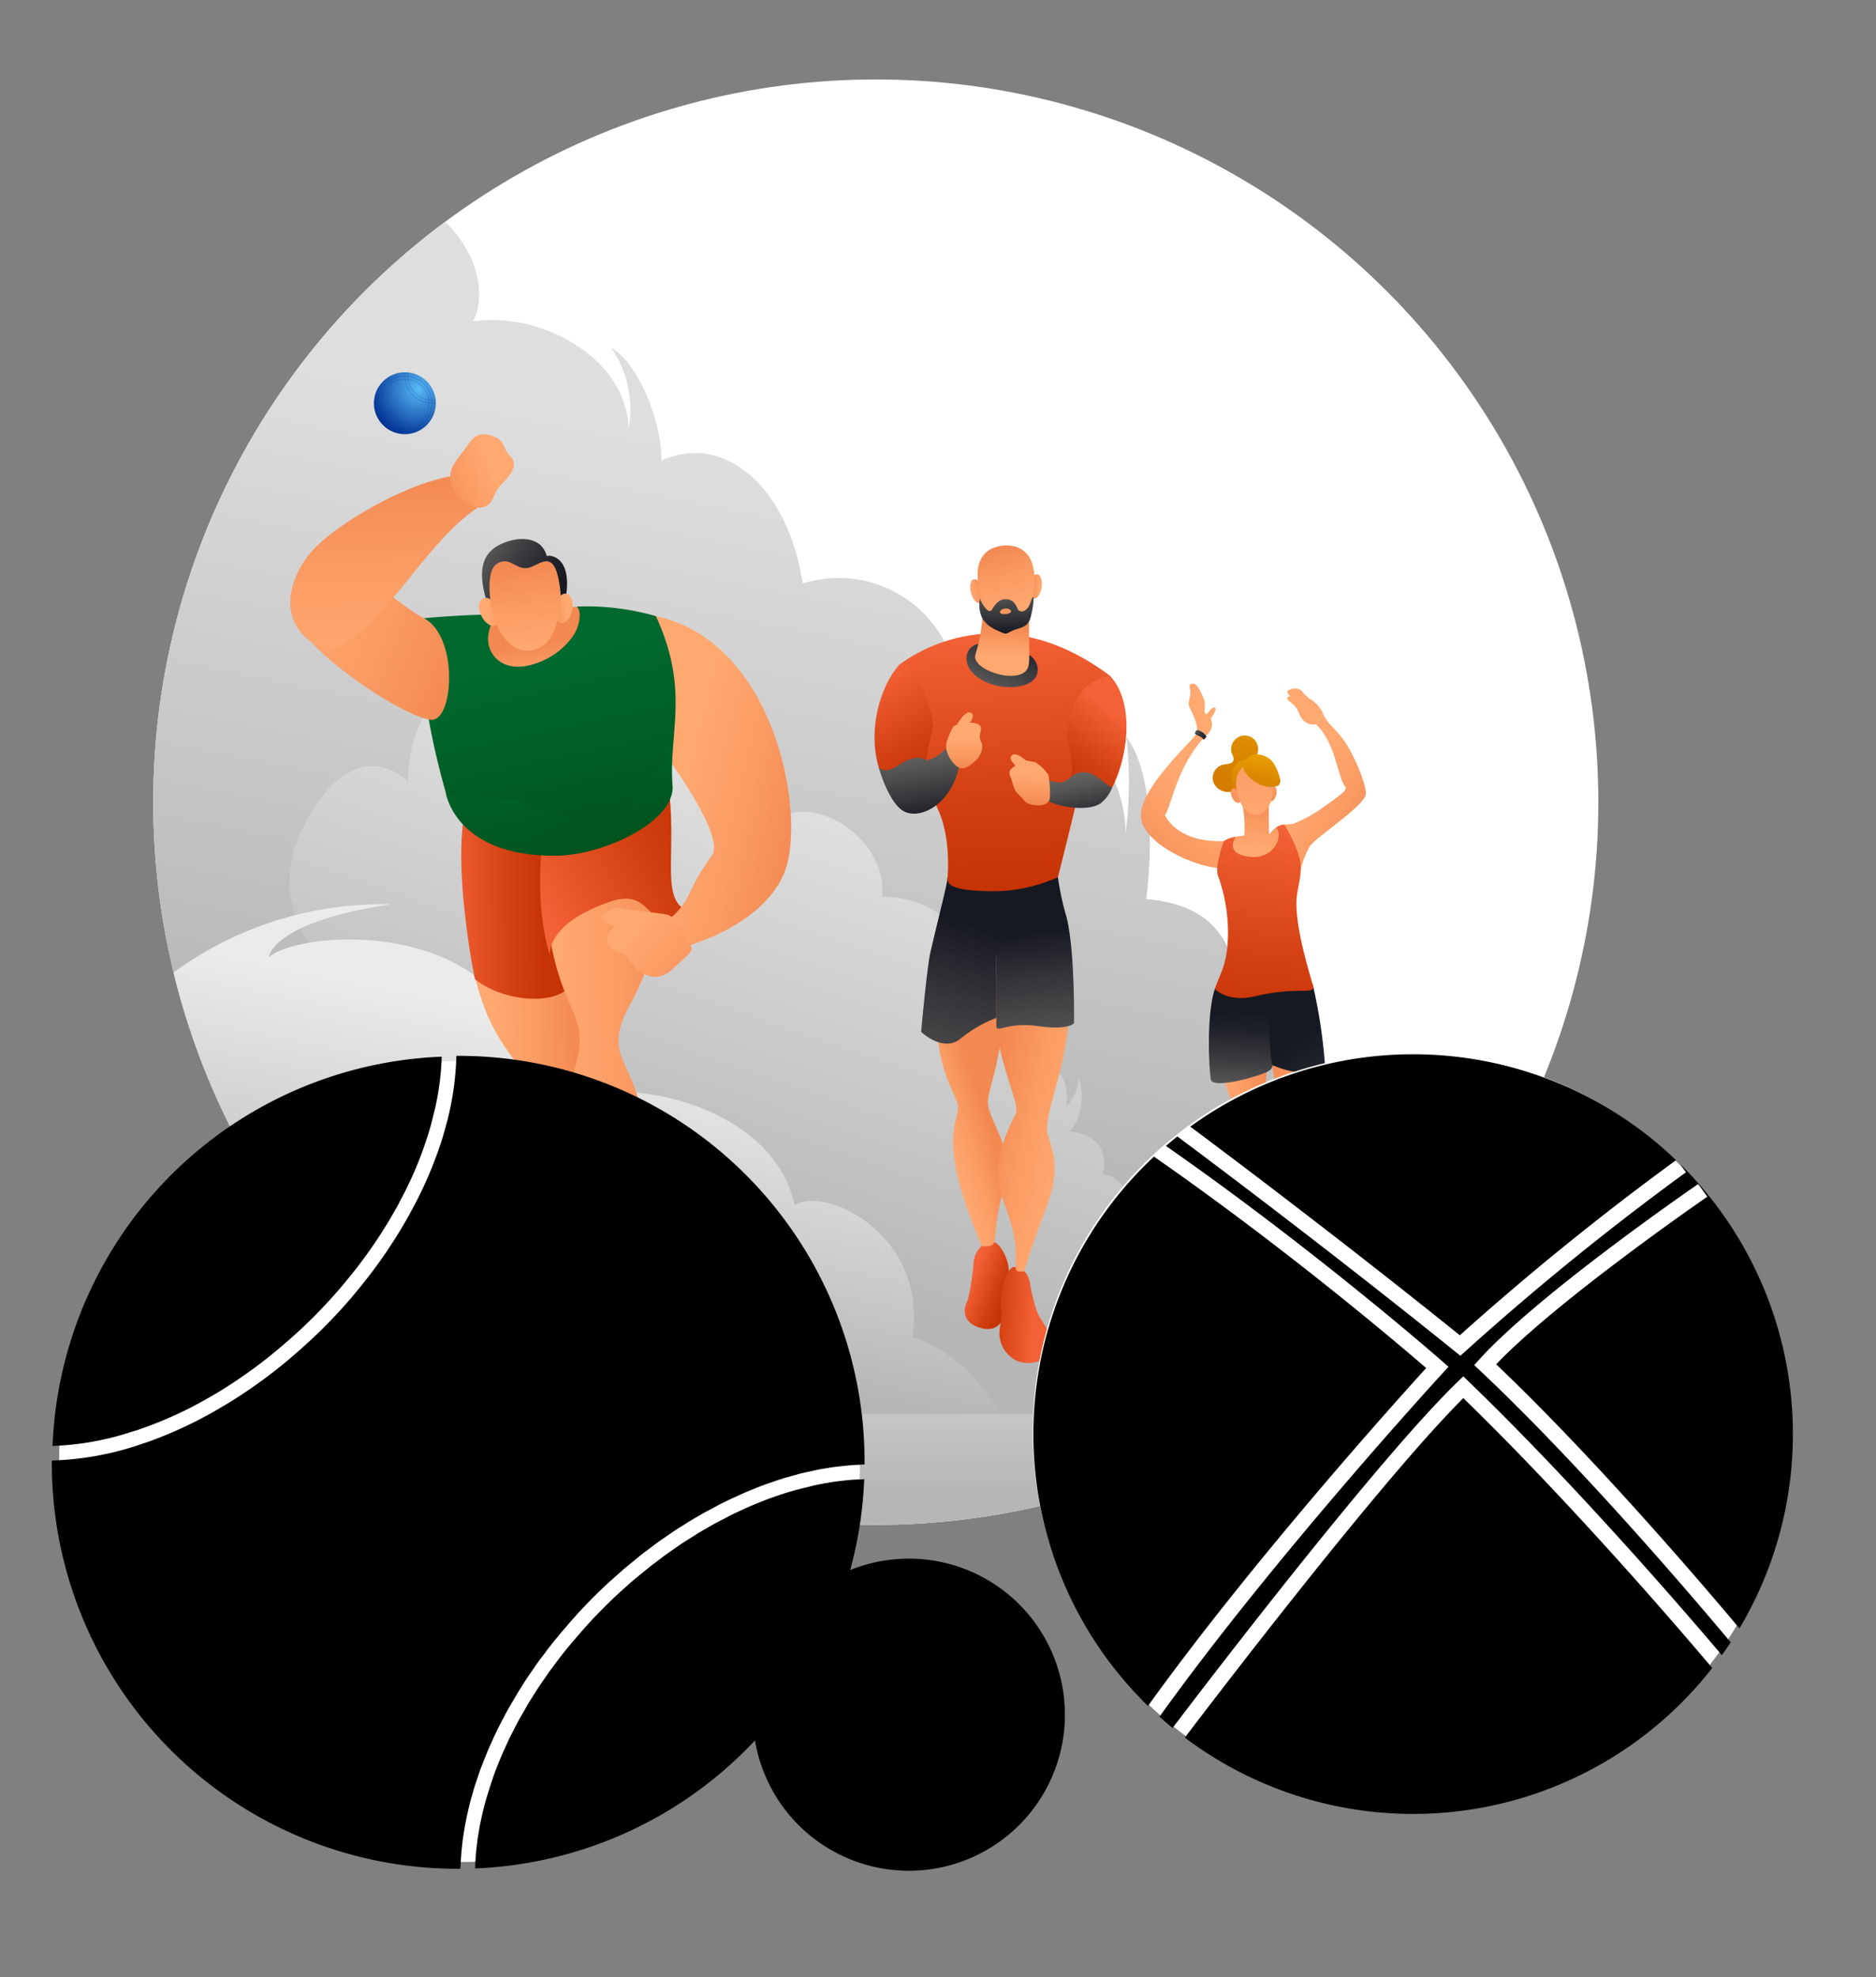
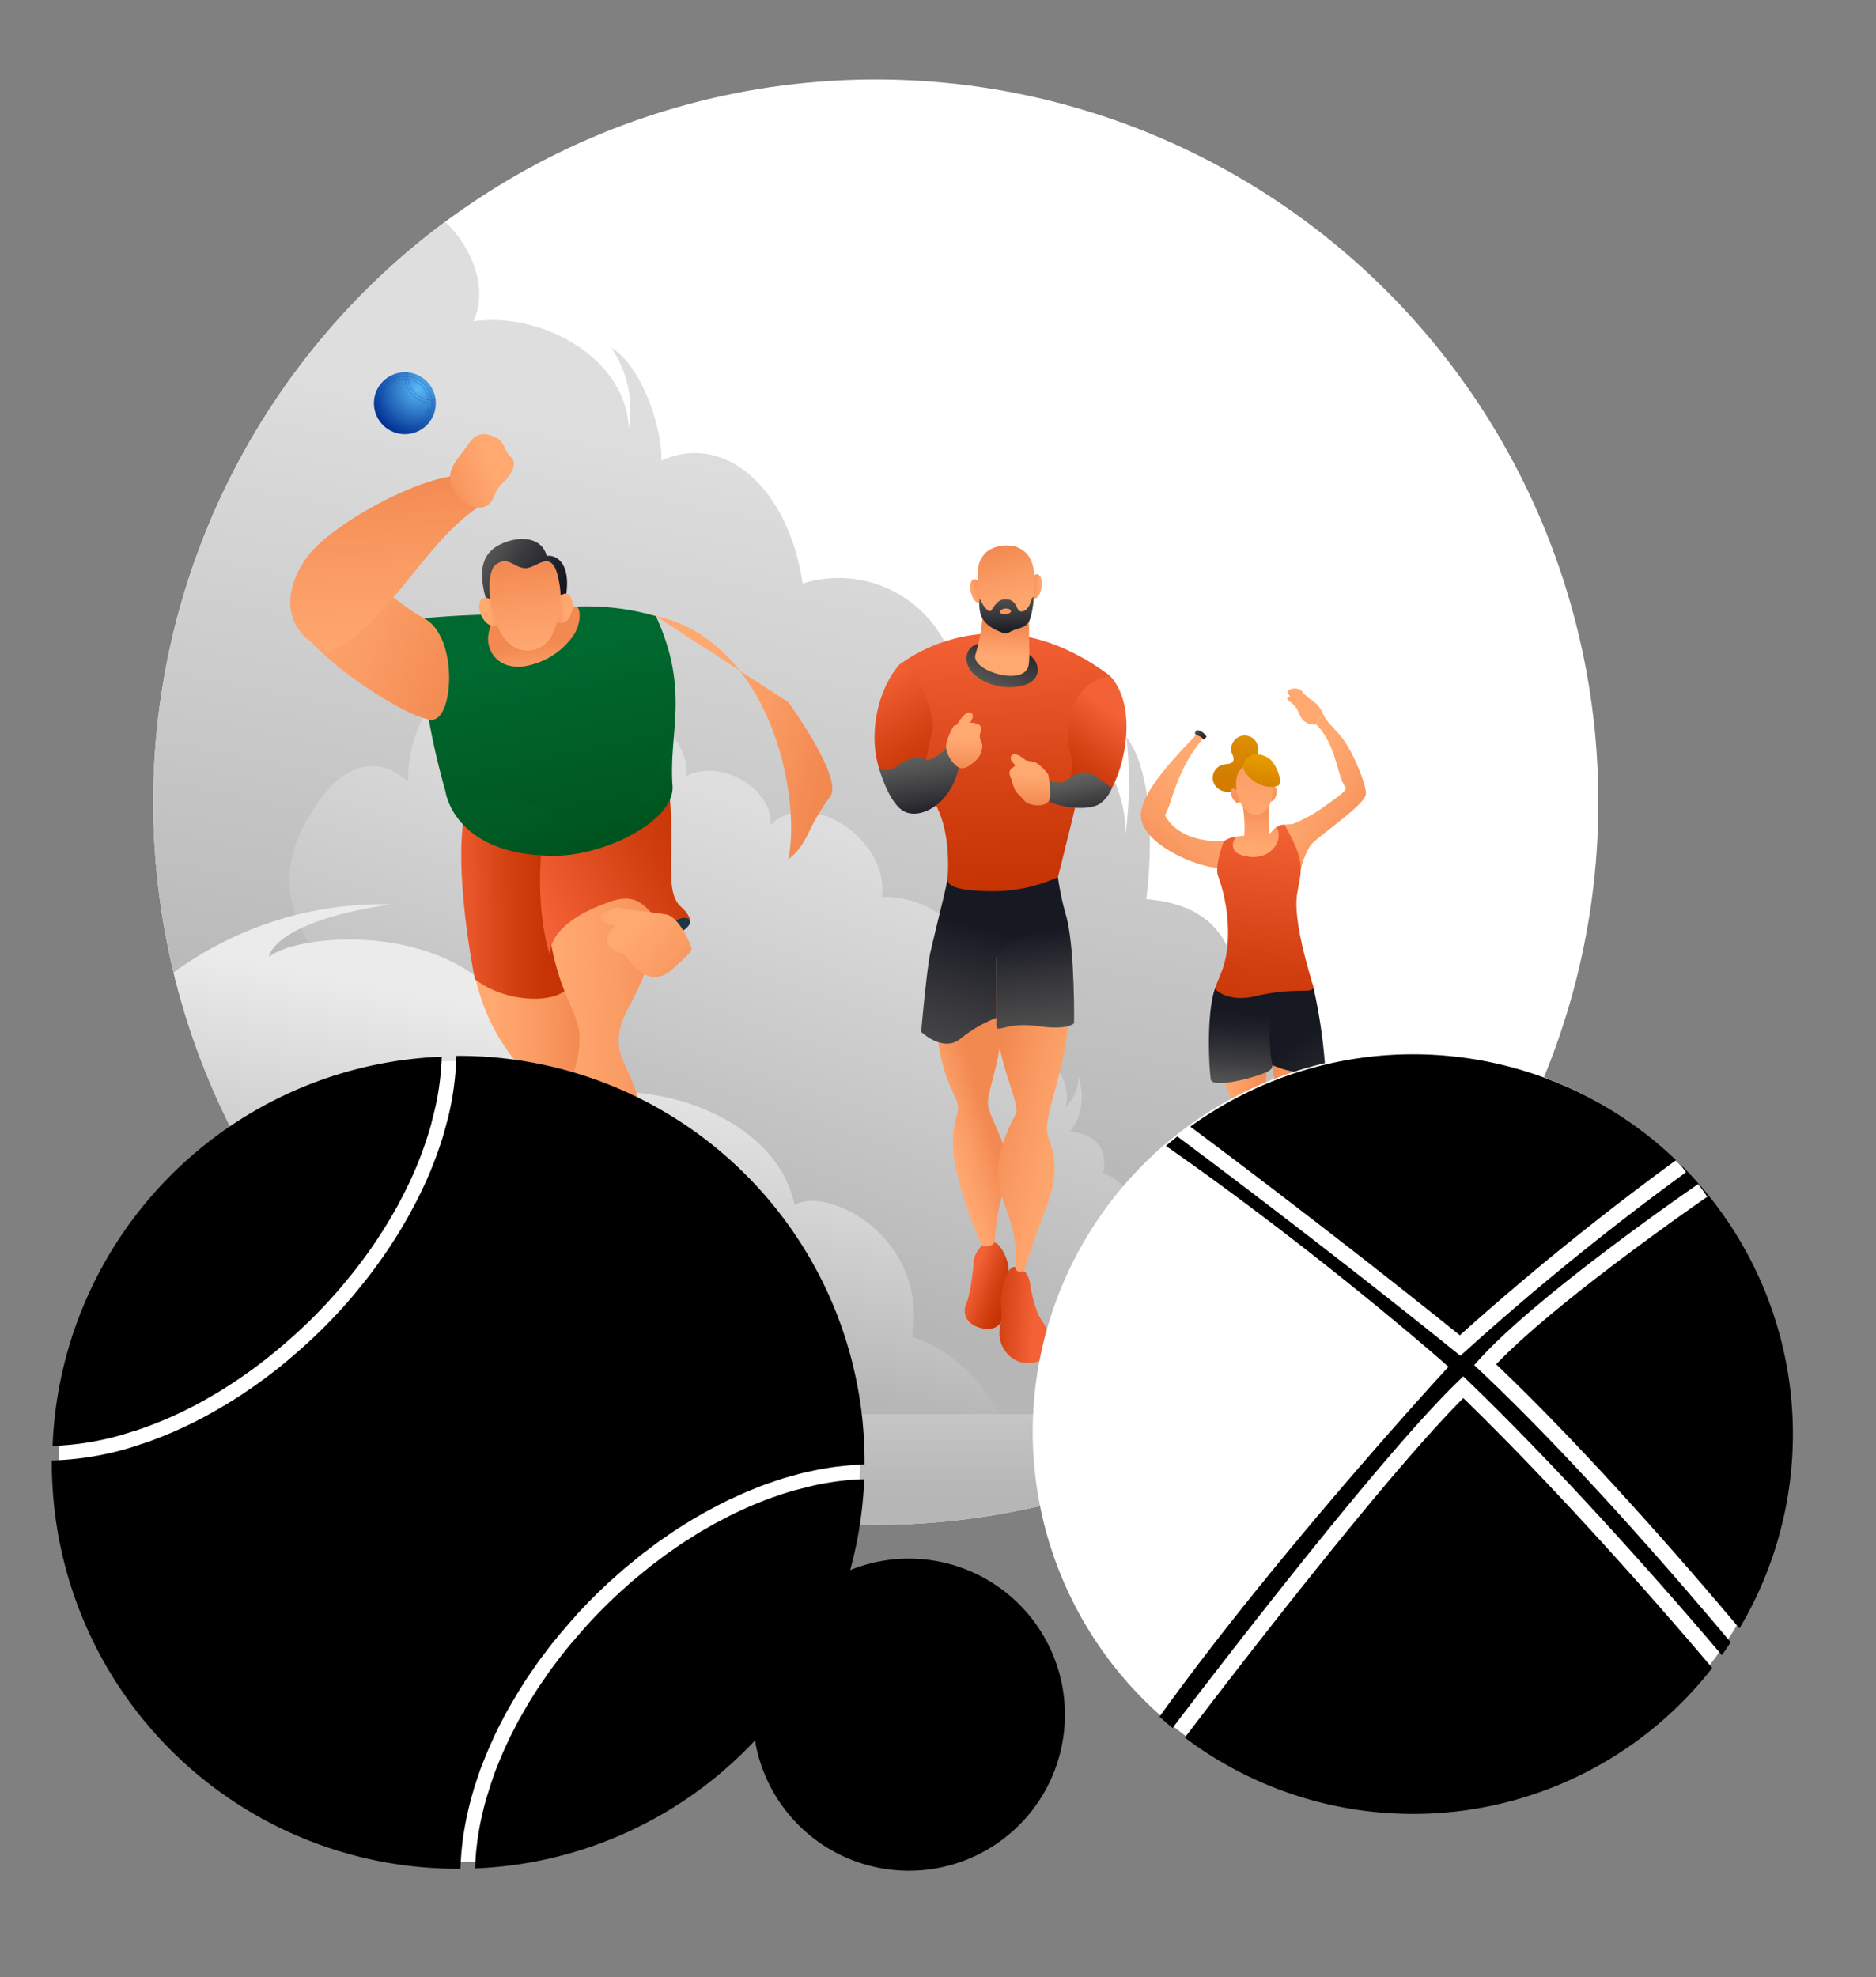
<svg xmlns="http://www.w3.org/2000/svg" xmlns:xlink="http://www.w3.org/1999/xlink" width="317" height="334" viewBox="0 0 317 334">
  <rect x="0" y="0" width="317" height="334" fill="#808080" stroke="none" />
  <defs>
    <filter id="b" x="148.402" y="-8357" width="41.947" height="32766" filterUnits="userSpaceOnUse" color-interpolation-filters="sRGB">
      <feFlood flood-color="#fff" result="bg" />
      <feBlend in="SourceGraphic" in2="bg" />
    </filter>
    <mask id="a" x="148.402" y="-8357" width="41.947" height="32766" maskUnits="userSpaceOnUse">
      <g filter="url(#b)" />
    </mask>
    <linearGradient id="c" x1="179.126" y1="237.645" x2="146.429" y2="204.948" gradientUnits="userSpaceOnUse">
      <stop offset="0" stop-color="#fff" />
      <stop offset="1" />
    </linearGradient>
    <filter id="e" x="192.784" y="-8357" width="38.019" height="32766" filterUnits="userSpaceOnUse" color-interpolation-filters="sRGB">
      <feFlood flood-color="#fff" result="bg" />
      <feBlend in="SourceGraphic" in2="bg" />
    </filter>
    <mask id="d" x="192.784" y="-8357" width="38.019" height="32766" maskUnits="userSpaceOnUse">
      <g filter="url(#e)" />
    </mask>
    <linearGradient id="f" x1="218.793" y1="226.134" x2="194.253" y2="201.594" xlink:href="#c" />
    <filter id="h" x="61.452" y="-8357" width="72.061" height="32766" filterUnits="userSpaceOnUse" color-interpolation-filters="sRGB">
      <feFlood flood-color="#fff" result="bg" />
      <feBlend in="SourceGraphic" in2="bg" />
    </filter>
    <mask id="g" x="61.452" y="-8357" width="72.061" height="32766" maskUnits="userSpaceOnUse">
      <g filter="url(#h)" />
    </mask>
    <linearGradient id="i" x1="87.723" y1="-215.594" x2="144.545" y2="-215.594" gradientTransform="translate(-49.799 289.424) scale(1.268 0.275)" gradientUnits="userSpaceOnUse">
      <stop offset="0" />
      <stop offset="0.007" stop-color="#121212" />
      <stop offset="0.027" stop-color="#444" />
      <stop offset="0.049" stop-color="#707070" />
      <stop offset="0.072" stop-color="#979797" />
      <stop offset="0.097" stop-color="#b7b7b7" />
      <stop offset="0.123" stop-color="#d1d1d1" />
      <stop offset="0.151" stop-color="#e6e6e6" />
      <stop offset="0.184" stop-color="#f4f4f4" />
      <stop offset="0.223" stop-color="#fcfcfc" />
      <stop offset="0.288" stop-color="#fff" />
    </linearGradient>
    <clipPath id="j">
      <circle cx="147.987" cy="135.515" r="122.095" fill="none" />
    </clipPath>
    <linearGradient id="k" data-name="Unbenannter Verlauf 16" x1="159.63" y1="83.404" x2="124.354" y2="258.856" gradientUnits="userSpaceOnUse">
      <stop offset="0" stop-color="#dedede" />
      <stop offset="0.641" stop-color="#b7b6b6" />
    </linearGradient>
    <linearGradient id="l" x1="150.25" y1="142.718" x2="112.144" y2="253.227" xlink:href="#k" />
    <linearGradient id="m" data-name="Unbenannter Verlauf 13" x1="104.009" y1="174.806" x2="87.919" y2="254.83" gradientUnits="userSpaceOnUse">
      <stop offset="0" stop-color="#ebebeb" />
      <stop offset="0.641" stop-color="#b7b6b6" />
    </linearGradient>
    <linearGradient id="n" data-name="Unbenannter Verlauf 11" x1="210.082" y1="227.466" x2="210.082" y2="253.068" gradientUnits="userSpaceOnUse">
      <stop offset="0.011" stop-color="#ebebeb" />
      <stop offset="0.438" stop-color="#c6c6c6" />
      <stop offset="0.967" stop-color="#b7b6b6" />
    </linearGradient>
    <filter id="p" x="148.402" y="223.64" width="41.947" height="8.508" filterUnits="userSpaceOnUse" color-interpolation-filters="sRGB">
      <feFlood flood-color="#fff" result="bg" />
      <feBlend in="SourceGraphic" in2="bg" />
    </filter>
    <mask id="o" x="148.402" y="223.64" width="41.947" height="8.508" maskUnits="userSpaceOnUse">
      <g mask="url(#a)" filter="url(#p)">
        <ellipse cx="169.376" cy="227.894" rx="20.974" ry="4.254" fill="url(#c)" style="mix-blend-mode: multiply" />
      </g>
    </mask>
    <linearGradient id="q" x1="179.126" y1="237.645" x2="146.429" y2="204.948" gradientUnits="userSpaceOnUse">
      <stop offset="0" stop-color="#f3d5b3" />
      <stop offset="1" stop-color="#f3d5b3" />
    </linearGradient>
    <linearGradient id="r" x1="164.286" y1="216.144" x2="170.23" y2="218.404" gradientUnits="userSpaceOnUse">
      <stop offset="0" stop-color="#f36136" />
      <stop offset="0.105" stop-color="#ed5b2f" />
      <stop offset="0.68" stop-color="#d13e10" />
      <stop offset="1" stop-color="#c63304" />
    </linearGradient>
    <linearGradient id="s" x1="166.296" y1="187.68" x2="159.28" y2="189.854" gradientUnits="userSpaceOnUse">
      <stop offset="0" stop-color="#f28951" />
      <stop offset="0.533" stop-color="#fa9c64" />
      <stop offset="1" stop-color="#ffa870" />
    </linearGradient>
    <linearGradient id="t" x1="174.651" y1="222.265" x2="165.539" y2="221.759" xlink:href="#r" />
    <linearGradient id="u" x1="166.075" y1="190.027" x2="180.106" y2="193.288" xlink:href="#s" />
    <linearGradient id="v" x1="173.594" y1="157.028" x2="176.472" y2="182.287" gradientUnits="userSpaceOnUse">
      <stop offset="0.02" stop-color="#171922" />
      <stop offset="0.378" stop-color="#39393d" />
      <stop offset="0.778" stop-color="#585857" />
      <stop offset="1" stop-color="#646361" />
    </linearGradient>
    <linearGradient id="w" x1="168.86" y1="156.611" x2="158.173" y2="195.278" xlink:href="#v" />
    <linearGradient id="x" x1="169.411" y1="106.919" x2="171.446" y2="149.563" xlink:href="#r" />
    <linearGradient id="y" x1="188.435" y1="120.551" x2="180.497" y2="131.849" xlink:href="#r" />
    <linearGradient id="z" x1="183.26" y1="139.354" x2="181.584" y2="130.733" xlink:href="#v" />
    <linearGradient id="aa" x1="173.834" y1="135.785" x2="174.078" y2="130.944" xlink:href="#s" />
    <linearGradient id="ab" x1="171.553" y1="107.09" x2="166.464" y2="118.705" xlink:href="#v" />
    <linearGradient id="ac" x1="169.609" y1="105.983" x2="169.359" y2="110.802" xlink:href="#s" />
    <linearGradient id="ad" x1="166.099" y1="99.628" x2="164.078" y2="100.084" xlink:href="#s" />
    <linearGradient id="ae" x1="174.183" y1="98.995" x2="175.91" y2="99.158" xlink:href="#s" />
    <linearGradient id="af" x1="168.322" y1="92.302" x2="171.39" y2="103.012" xlink:href="#s" />
    <linearGradient id="ag" x1="170.145" y1="107.093" x2="170.019" y2="97.926" gradientUnits="userSpaceOnUse">
      <stop offset="0" stop-color="#171922" />
      <stop offset="0.365" stop-color="#39393d" />
      <stop offset="0.773" stop-color="#585857" />
      <stop offset="1" stop-color="#646361" />
    </linearGradient>
    <linearGradient id="ah" x1="172.181" y1="113.478" x2="166.64" y2="88.894" xlink:href="#s" />
    <linearGradient id="ai" x1="147.43" y1="115.112" x2="157.201" y2="130.887" xlink:href="#r" />
    <linearGradient id="aj" x1="157.067" y1="138.717" x2="155.091" y2="126.324" xlink:href="#v" />
    <linearGradient id="ak" x1="163.018" y1="130.023" x2="162.92" y2="124.84" xlink:href="#s" />
    <filter id="am" x="192.784" y="213.077" width="38.019" height="12.114" filterUnits="userSpaceOnUse" color-interpolation-filters="sRGB">
      <feFlood flood-color="#fff" result="bg" />
      <feBlend in="SourceGraphic" in2="bg" />
    </filter>
    <mask id="al" x="192.784" y="213.077" width="38.019" height="12.114" maskUnits="userSpaceOnUse">
      <g mask="url(#d)" filter="url(#am)">
        <ellipse cx="211.794" cy="219.134" rx="19.009" ry="6.057" fill="url(#f)" style="mix-blend-mode: multiply" />
      </g>
    </mask>
    <linearGradient id="an" x1="218.793" y1="226.134" x2="194.253" y2="201.594" xlink:href="#q" />
    <linearGradient id="ao" x1="232.866" y1="140.518" x2="220.502" y2="132.958" xlink:href="#s" />
    <linearGradient id="ap" x1="238.861" y1="130.715" x2="226.497" y2="123.154" xlink:href="#s" />
    <linearGradient id="aq" x1="193.883" y1="148.592" x2="204.557" y2="135.606" xlink:href="#s" />
    <linearGradient id="ar" x1="184.998" y1="141.29" x2="195.672" y2="128.304" xlink:href="#s" />
    <linearGradient id="as" x1="204.258" y1="125.066" x2="201.633" y2="123.195" gradientUnits="userSpaceOnUse">
      <stop offset="0.092" stop-color="#171922" />
      <stop offset="0.28" stop-color="#20222a" />
      <stop offset="0.591" stop-color="#3a3a3e" />
      <stop offset="0.985" stop-color="#626160" />
      <stop offset="1" stop-color="#646361" />
    </linearGradient>
    <linearGradient id="at" x1="224.52" y1="201.145" x2="214.454" y2="199.263" xlink:href="#r" />
    <linearGradient id="au" x1="215.231" y1="186.912" x2="226.282" y2="184.178" xlink:href="#s" />
    <linearGradient id="av" x1="209.837" y1="215.004" x2="219.902" y2="217.92" xlink:href="#r" />
    <linearGradient id="aw" x1="214.023" y1="193.047" x2="206.504" y2="192.819" xlink:href="#s" />
    <linearGradient id="ax" x1="218.164" y1="173.691" x2="232.764" y2="195.137" xlink:href="#as" />
    <linearGradient id="ay" x1="210.074" y1="169.679" x2="209.18" y2="185.252" xlink:href="#as" />
    <linearGradient id="az" x1="215.69" y1="139.818" x2="211.83" y2="174.364" xlink:href="#r" />
    <linearGradient id="ba" x1="212.542" y1="135.105" x2="212.143" y2="143.02" xlink:href="#s" />
    <linearGradient id="bb" x1="211.306" y1="117.599" x2="208.097" y2="131.963" gradientUnits="userSpaceOnUse">
      <stop offset="0" stop-color="#eba500" />
      <stop offset="0.626" stop-color="#da8800" />
      <stop offset="1" stop-color="#d37c00" />
    </linearGradient>
    <linearGradient id="bc" x1="209.4" y1="125.717" x2="209.81" y2="134.738" xlink:href="#bb" />
    <linearGradient id="bd" x1="209.772" y1="138.361" x2="206.922" y2="126.751" xlink:href="#s" />
    <linearGradient id="be" x1="235.927" y1="89.414" x2="233.077" y2="77.805" gradientTransform="translate(78.265 -75.266) rotate(36.854)" xlink:href="#s" />
    <linearGradient id="bf" x1="208.667" y1="116.512" x2="212.89" y2="137.784" xlink:href="#s" />
    <linearGradient id="bg" x1="213.775" y1="126.411" x2="212.628" y2="134.684" xlink:href="#bb" />
    <filter id="bi" x="61.452" y="226.011" width="72.061" height="8.25" filterUnits="userSpaceOnUse" color-interpolation-filters="sRGB">
      <feFlood flood-color="#fff" result="bg" />
      <feBlend in="SourceGraphic" in2="bg" />
    </filter>
    <mask id="bh" x="61.452" y="226.011" width="72.061" height="8.25" maskUnits="userSpaceOnUse">
      <g mask="url(#g)" filter="url(#bi)">
        <path d="M61.452,230.136c0-2.279,16.131-4.125,36.03-4.125s36.031,1.846,36.031,4.125-16.132,4.125-36.031,4.125S61.452,232.414,61.452,230.136Z" fill="url(#i)" style="mix-blend-mode: multiply" />
      </g>
    </mask>
    <linearGradient id="bj" x1="87.723" y1="-215.594" x2="144.545" y2="-215.594" gradientTransform="translate(-49.799 289.424) scale(1.268 0.275)" gradientUnits="userSpaceOnUse">
      <stop offset="0" stop-color="#fbeed0" />
      <stop offset="0.013" stop-color="#faebcc" />
      <stop offset="0.078" stop-color="#f6debe" />
      <stop offset="0.157" stop-color="#f4d7b6" />
      <stop offset="0.288" stop-color="#f3d5b3" />
    </linearGradient>
    <linearGradient id="bk" x1="105.015" y1="202.477" x2="94.105" y2="200.698" xlink:href="#as" />
    <linearGradient id="bl" x1="97.964" y1="170.209" x2="83.524" y2="170.547" xlink:href="#s" />
    <linearGradient id="bm" x1="75.712" y1="151.377" x2="92.078" y2="151.021" xlink:href="#r" />
    <linearGradient id="bn" data-name="Gradiente sem nome 42" x1="171.659" y1="156.606" x2="160.504" y2="177.2" gradientTransform="matrix(-1, 0, 0, 1, 278.667, 0)" gradientUnits="userSpaceOnUse">
      <stop offset="0" stop-color="#1e3139" />
      <stop offset="0.229" stop-color="#1d3a45" />
      <stop offset="0.686" stop-color="#1c4959" />
      <stop offset="1" stop-color="#1c4e60" />
    </linearGradient>
    <linearGradient id="bo" x1="106.581" y1="227.212" x2="93.18" y2="220.689" xlink:href="#as" />
    <linearGradient id="bp" x1="116.101" y1="172.947" x2="94.781" y2="173.624" xlink:href="#s" />
    <linearGradient id="bq" x1="90.933" y1="152.492" x2="117.486" y2="139.923" xlink:href="#r" />
    <linearGradient id="br" x1="137.063" y1="138.157" x2="115.52" y2="132.805" xlink:href="#s" />
    <linearGradient id="bs" x1="89.04" y1="103.655" x2="90.798" y2="115.958" gradientUnits="userSpaceOnUse">
      <stop offset="0.425" stop-color="#f28951" />
      <stop offset="0.731" stop-color="#fa9c64" />
      <stop offset="1" stop-color="#ffa870" />
    </linearGradient>
    <linearGradient id="bt" x1="98.965" y1="144.601" x2="91.729" y2="111.193" gradientUnits="userSpaceOnUse">
      <stop offset="0" stop-color="#00521d" />
      <stop offset="1" stop-color="#00692f" />
    </linearGradient>
    <linearGradient id="bu" x1="102.103" y1="142.981" x2="98.352" y2="134.784" xlink:href="#bt" />
    <linearGradient id="bv" x1="119.594" y1="167.713" x2="107.686" y2="156.874" xlink:href="#s" />
    <linearGradient id="bw" x1="95.142" y1="102.14" x2="80.319" y2="92.735" xlink:href="#as" />
    <linearGradient id="bx" x1="85.138" y1="103.166" x2="82.637" y2="103.369" xlink:href="#s" />
    <linearGradient id="by" x1="93.072" y1="103.01" x2="95.573" y2="102.74" xlink:href="#s" />
    <linearGradient id="bz" x1="88.218" y1="95.122" x2="89.638" y2="109.655" xlink:href="#s" />
    <linearGradient id="ca" x1="78.777" y1="114.562" x2="49.342" y2="103.054" xlink:href="#s" />
    <linearGradient id="cb" x1="115.52" y1="151.434" x2="85.667" y2="139.762" gradientTransform="matrix(0.316, -0.949, -0.949, -0.316, 172.463, 236.665)" xlink:href="#s" />
    <linearGradient id="cc" x1="46.512" y1="246.662" x2="52.533" y2="238.099" gradientTransform="translate(169.014 -149.163) rotate(33.126)" xlink:href="#s" />
    <radialGradient id="cd" cx="-34.278" cy="199.337" r="8.439" gradientTransform="translate(188.416 233.193) rotate(135)" gradientUnits="userSpaceOnUse">
      <stop offset="0" stop-color="#59baf7" />
      <stop offset="1" stop-color="#003092" />
    </radialGradient>
    <radialGradient id="ce" cx="-36.457" cy="196.985" r="4.592" gradientTransform="translate(269.992 99.99) rotate(90)" xlink:href="#cd" />
    <radialGradient id="cf" cx="-36.457" cy="196.984" r="4.104" gradientTransform="translate(269.992 99.99) rotate(90)" xlink:href="#cd" />
    <radialGradient id="cg" cx="-26.817" cy="206.624" r="4.592" gradientTransform="translate(269.992 99.99) rotate(90)" xlink:href="#cd" />
    <radialGradient id="ch" cx="-26.817" cy="206.624" r="4.106" gradientTransform="translate(269.992 99.99) rotate(90)" xlink:href="#cd" />
    <radialGradient id="ci" cx="-31.869" cy="201.578" r="4.107" gradientTransform="translate(269.992 99.99) rotate(90)" xlink:href="#cd" />
    <radialGradient id="cj" cx="-31.869" cy="201.578" r="4.592" gradientTransform="translate(269.992 99.99) rotate(90)" xlink:href="#cd" />
  </defs>
  <g style="isolation: isolate">
    <g>
      <g clip-path="url(#j)">
        <g>
          <circle cx="147.987" cy="135.515" r="122.095" fill="#fff" />
          <path d="M24.841,213.589V62.008c5.4-18.829,31.067-16.924,31.067-16.924,5.452-25.51,30.371-3.917,24.051,9.209,11.463-1.694,25.859,6.132,26.282,18.1a18.5,18.5,0,0,0-2.964-13.651c5.081,2.964,8.68,13.569,8.469,19.063,11.008-4.879,21.514,4.94,23.883,20.777a20.23,20.23,0,0,1,26.317,19.685c17.121-4.694,28.371,10.884,28.25,22.572a67.57,67.57,0,0,0,.131-16.353c6.1,8.14,3.359,27.417,3.359,27.417,7.822.623,15.62,4.2,15.32,17.231,12.825,2.446,10.238,16.666,11.532,22.258a42.123,42.123,0,0,1,15.753-6.264c-3.391.747-11.127,8.469-11.127,8.469,10.216.423,14.467,7.2,14.459,15.031,9.73,1.058,11.364,11.861,9.954,15.688,7.4-.657,11.815,4.294,12.146,10.71s5.322,5.928,5.322,5.928H24.841Z" fill="url(#k)" />
          <path d="M58.4,166.755S43.577,154.943,51.04,140.1c8.906-17.717,17.941-8.012,17.941-8.012-.211-7.719,3.6-14.642,10.162-20.39-3.51,3.491-4.869,9.338-5.5,11.216,2.313-6.469,15.243-11.135,21.382-8.439s4.711,8.014,4.711,8.014c9.685-5.53,16.883,2.806,16.248,8.588,6.562-3.109,14.819,2.8,14.184,8.311,6.563-6.551,20.112,2.432,18.841,12.125,8.045-.046,14.695,5.035,13.487,11.809,2.814-3.6.486-8.15-.784-9.315,5.787,2.223,4.393,10.363,3.043,12.75,4.79,1.752,8.389,3.34,9.129,10.538,3.494,1.164,7.2,4.657,6.246,9.632a7.137,7.137,0,0,0,2.118-5.081c1.8,6.034-1.483,9.315-1.483,9.315,5.292.529,6.351,3.867,5.61,7.12,4.4,1.092,4.581,4.841,3.825,8.335,4.22-.212,10.253,3.93,10.253,13.45,8.574.31,13.938,5.317,15.226,12.078s1.36,7.817,1.36,7.817H65.32Z" fill="url(#l)" />
          <path d="M24.841,167.912a59.839,59.839,0,0,1,41.21-15.141c-20.242,3.026-20.605,8.916-20.605,8.916,5.644-4.977,45.625-7.694,44.954,25.96,13.724-7.839,40.533-.876,43.853,15.966,5.226-3.376,22.548,5.023,19.92,22.258,9.122,2.946,14.983,11.838,16.657,17.236H24.841Z" fill="url(#m)" />
          <rect x="24.841" y="238.904" width="370.481" height="19.376" fill="url(#n)" />
        </g>
      </g>
      <g>
        <g mask="url(#o)">
-           <ellipse cx="169.376" cy="227.894" rx="20.974" ry="4.254" opacity="0.5" fill="url(#q)" style="mix-blend-mode: multiply" />
-         </g>
+           </g>
        <g>
          <path d="M165.883,210.487a4.27,4.27,0,0,0-1.369,2.919c-.085,1.141-.592,5.493-1.184,6.676s-.64,3.549,2.553,4.31,3.912-2.07,3.743-2.662a22.471,22.471,0,0,1,.726-6.3c.584-2.07-1.492-5.687-2.376-5.527A17.532,17.532,0,0,0,165.883,210.487Z" fill="url(#r)" />
          <path d="M157.889,169.242c.464,9.616,1.924,12.661,3.662,16.484s-4.473,3.907,4.332,24.761c0,0,1.752.347,2.093-.58s.109-4.634,1.962-9.847-3.128-11.122-3.012-13.9,2.433-6.72,2.665-16.915S157.889,169.242,157.889,169.242Z" fill="url(#s)" />
        </g>
        <g>
          <g>
            <path d="M173.05,214.77s.64.3.99,1.95a25.262,25.262,0,0,0,1.35,5.25c.7,1.45,2.3,2.9,2.05,5.65s-4,3.05-5.65,2.25a5.2,5.2,0,0,1-2.9-5.1c.3-2.25.5-1.9.249-4.25s1.118-7.093,2.514-6.421Z" fill="url(#t)" />
            <path d="M168.364,171.956c0,7.35,4.148,14.537,3.275,16.216-7.138,13.727.672,14.172.015,25.927,0,0-.283,1.007,1.4.671,0,0,1.343-4.567,3.694-10.612s1.41-9.068.336-12.292,3.492-11.62,3.56-21.829Z" fill="url(#u)" />
          </g>
          <path d="M168.364,161.7V173.35c0,1.285,1.817-.758,7,0s6.129-.494,6.129-.494.161-11.832-1.2-17.639C180.3,155.217,169.76,155.679,168.364,161.7Z" fill="url(#v)" />
        </g>
        <path d="M180.3,155.217s-9.855,1.967-11.938,6.481v10.258a22.5,22.5,0,0,0-6.053,3.513c-2.974,2.43-6.655-1.158-6.655-1.158s.971-10.93,1.581-13.524c1.939-8.24,2.68-10.808,2.891-12.583l18.635-.007A47.069,47.069,0,0,0,180.3,155.217Z" fill="url(#w)" />
        <path d="M151.855,112.409s15.739-13.251,35.72,1.772a10.883,10.883,0,0,0-4.147,6.778c-.99,4.759.094,5.513.047,7.162s-4.712,20.076-4.712,20.076a26.816,26.816,0,0,1-11.781,2.356c-6.928-.142-6.921-1.431-6.854-2.349.146-2,.256-6.919-1.393-10.909s-5.278-9.692-5-12.472S155.106,118.461,151.855,112.409Z" fill="url(#x)" />
        <path d="M187.575,114.181c4.291,4.672,2.953,13.833.361,18.851a7.4,7.4,0,0,1-7.119-1.65s.8-1.27.031-4.321a11.8,11.8,0,0,1,1.525-9.652A7.557,7.557,0,0,1,187.575,114.181Z" fill="url(#y)" />
        <path d="M187.936,133.032c-1.705-.726-2.987-2.9-5.318-2.536s-2.036,2.678-5.582,1.223a3.561,3.561,0,0,0-.541,2.981c.583,1.375,7.286,2.7,9.532.964A6.254,6.254,0,0,0,187.936,133.032Z" fill="url(#z)" />
        <path d="M173.334,128.456s-1.66-1.543-2.347-.854.5,1.423.527,1.71-1.365.537-.8,1.86.407,2.118,1.468,3.115.88,1.314,2.038,1.622,3.132.266,3.19-1.217a15.559,15.559,0,0,0-.272-3.8,6.964,6.964,0,0,0-2.214-2.124C174.393,128.669,173.334,128.456,173.334,128.456Z" fill="url(#aa)" />
        <path d="M165.479,108.73c-2.42.454-2.652,2.93-1.463,4.534,1.381,1.864,4.8,3.312,8.312,2.67,3.768-.689,3.655-3.822,1.665-5.262C172.3,109.444,165.479,108.73,165.479,108.73Z" fill="url(#ab)" />
        <path d="M166.107,101.114a29.915,29.915,0,0,1-1.267,9.422c-.91,2.612,7.343,5.29,8.8,2.386.611-1.215.025-5.685.341-10.79S166.107,101.114,166.107,101.114Z" fill="url(#ac)" />
        <g>
          <path d="M166.048,99.609c.285,1.11.069,2.124-.481,2.265s-1.228-.643-1.513-1.753-.069-2.124.481-2.266S165.764,98.5,166.048,99.609Z" fill="url(#ad)" />
          <path d="M176.015,99.22c-.165,1.134-.754,1.987-1.317,1.905s-.885-1.067-.721-2.2.755-1.987,1.317-1.905S176.18,98.086,176.015,99.22Z" fill="url(#ae)" />
          <path d="M165.654,101.253c-.69-4.221-.706-5.9.654-7.61s6-2.5,7.728.672c1.476,2.7.458,7.086.332,7.69a5.162,5.162,0,0,1-2.468,2.916A4.721,4.721,0,0,1,165.654,101.253Z" fill="url(#af)" />
          <path d="M169.67,101.253c-1.047.093-1.56.983-2.1,1.793s-1.793-1.252-1.916-1.793-.491,1.892.442,3.366,2.751,2.014,3.414,2.333,1.032-.3,2.187-.639,1.989-.589,2.382-1.793.742-3.659.509-3.66c-.315,0-.444,1.354-1,1.93-.86.889-1.464.4-1.6.134C171.672,102.284,171.328,101.106,169.67,101.253Z" fill="url(#ag)" />
          <path d="M168.976,103.341c.172-.688,1.695-.737,1.842-.123S168.815,103.983,168.976,103.341Z" fill="url(#ah)" />
        </g>
        <path d="M151.855,112.409c-3.073,3.539-5.272,10.752-3.378,17.194,0,0,1.356,3.842,8-1.245,0,0,.594-3.132,1.115-5.274S154.045,109.887,151.855,112.409Z" fill="url(#ai)" />
        <path d="M160.1,126.256c-1.482,1.536-3.236,2.36-3.628,2.1s-2.057-.9-4.566.859-3.434.386-3.434.386,1.716,6.33,4.449,7.554,7.631-1.244,9.057-7.316S160.1,126.256,160.1,126.256Z" fill="url(#aj)" />
        <path d="M165.589,124.7c-.151-1.035.8-2.026-.579-2.463a3.772,3.772,0,0,0-1.126-.151c.5-.606.82-1.588-.015-1.733-.9-.156-2.184,2.088-2.184,2.088a2.191,2.191,0,0,0-.544.233,11.072,11.072,0,0,0-1.206,2.82c-.331,1.244.528,2.919,1.636,3.876s2.154.1,3.2-.776a3.557,3.557,0,0,0,1.215-2.864A3.7,3.7,0,0,1,165.589,124.7Z" fill="url(#ak)" />
      </g>
      <g>
        <g mask="url(#al)">
          <ellipse cx="211.794" cy="219.134" rx="19.009" ry="6.057" opacity="0.5" fill="url(#an)" style="mix-blend-mode: multiply" />
        </g>
        <g>
          <path d="M223.545,120.482c.421,1.261,1.509,2.1,3.133,4.031s4.126,7.608,4.126,9.554-8.481,7.371-9.475,8.9a14.473,14.473,0,0,0-1.533,3.9L217.05,139.3a12.958,12.958,0,0,0,1.391-.1,24.1,24.1,0,0,0,5.295-2.919c2.98-2.1,3.963-2.847,3.592-3.335-1.414-1.861-1.529-7.21-4.929-10.572Z" fill="url(#ao)" />
          <path d="M223.545,120.482a5.393,5.393,0,0,0-2.311-2.464,10.244,10.244,0,0,1-1.356-1.376,2,2,0,0,0-2.2,0c-.421.382.361.984.361.984s-.468.013-.522.312.447.538,1.135,1.188.726,1.413,1.452,2.445a2.577,2.577,0,0,0,2.292.8Z" fill="url(#ap)" />
        </g>
        <g>
          <path d="M202.4,123.775c-1.5,1.891-10.087,9.8-9.6,14.354s9.524,8.545,13.743,8.545.277-4.589.277-4.589c-7.688.294-9.748-3.9-9.957-4.378a.074.074,0,0,1,.009-.078c1.084-1.409,1.933-8.14,6.886-13.35Z" fill="url(#aq)" />
-           <path d="M202.265,123.348c.1-1.251-.964-3.212-1.31-3.961s.433-2.019.115-3.058.731-.98,1.2-.461a9.935,9.935,0,0,1,1.279,2.6c.086.375-.029,1.7,0,1.845s.317.433.432.289.981-1.385,1.356-1.01-.721,1.615-.721,1.9a2.261,2.261,0,0,1-.858,2.787Z" fill="url(#ar)" />
          <path d="M202.265,123.348c-.069-.008-.5.454-.274.683s1.144.4,1.338.884c.065.163.28-.209.548-.429A2.15,2.15,0,0,0,202.265,123.348Z" fill="url(#as)" />
        </g>
        <g>
          <path d="M217.844,194.1c-.913.647-.989,2.207,0,3.8s.913,1.75.3,3.081-.85,4.147.45,5.326,3.164-.19,3.734-2.092.381-7.76-1.255-9.586A2.288,2.288,0,0,0,217.844,194.1Z" fill="url(#at)" />
          <path d="M214.4,175.909c.953,9.6,3.387,13.007,2.8,14.3a2.661,2.661,0,0,0-.441,2.79c.688,1.4,1.827,1.855,2.329,3.295a.949.949,0,0,0,.57.578.778.778,0,0,0,.774-.117c.617-.477,2.8-5.944.476-7.711a31.561,31.561,0,0,0,2.22-11.415C221.735,178.625,217.228,178.11,214.4,175.909Z" fill="url(#au)" />
        </g>
        <g>
          <path d="M210.864,209.393a16.945,16.945,0,0,1,.358,6.472c-.379,1.468-.189,1.7-.758,2.7a5.186,5.186,0,0,0-.521,3.694c.379.9,2.416,1.42,4.168,1.089s2.084-.947,1.894-1.753-.9-2.8-.521-3.5a2.333,2.333,0,0,0,.48-1.947,6.146,6.146,0,0,0-1.664-3.5c-.663-.474-1.4-2.611-1.289-4.076S210.864,209.393,210.864,209.393Z" fill="url(#av)" />
          <path d="M214.382,176.375c-3.822-.592-7.52,1.549-8.717,2.363a56.7,56.7,0,0,0,2.929,8.328c1.651,3.261,1.105,4.814,0,8.791-1.032,3.714-.289,5.241,2.27,13.536,0,0,1.444.949,1.98-.331s1.2-6.149,1.734-8.831-1.032-5.324-1.2-9.079C213.246,188.088,214.073,182.056,214.382,176.375Z" fill="url(#aw)" />
        </g>
        <path d="M213.6,179.682c2.045.235,2.348.952,5.441,1.431,2.885.446,4.815.027,4.831-1.491a89.609,89.609,0,0,0-2.008-13.125c-.567-1.968-8.812-.882-8.812-.882Z" fill="url(#ax)" />
        <path d="M205.284,167.032c-1.476,4.43-.981,13.576-.692,15.325s8.665-.63,9.868-1.474c.824-.577.5-1.041.365-1.9-.514-3.245-.371-11.95-.371-11.95Z" fill="url(#ay)" />
        <path d="M208.858,141.362a4.732,4.732,0,0,0-2.036.723c-.116.145-1.625,4.471-.987,5.922a28.1,28.1,0,0,1,1.657,10.367c-.146,4.536-1.292,6.064-2.209,8.662,0,0,1.986,2.418,6.913,1.244,7.147-1.7,10.152-.1,9.668-1.779-.993-3.438-3.362-11.309-2.674-15.512s1.547-5.1-2.14-11.691a2.433,2.433,0,0,0-1.361.47c-.855.524-2.071,2.969-3.755,2.587A19.075,19.075,0,0,1,208.858,141.362Z" fill="url(#az)" />
        <path d="M209.868,135.476a21.085,21.085,0,0,1,.382,5.695s-1.331.152-1.392.191-2.047,2.75,2.041,3.362,6.056-3.057,4.79-4.956a4.843,4.843,0,0,0-1.122,1.173s-.222,1.158-.159-5.845Z" fill="url(#ba)" />
        <g>
          <path d="M212.106,125.105a2.293,2.293,0,0,0-3.913,2.284,1.746,1.746,0,0,1,.254,1.008.924.924,0,0,1-.663.6,8.6,8.6,0,0,1-.922.153,2.279,2.279,0,0,0-.906,4.162,2.95,2.95,0,0,0,3.006.151,3.829,3.829,0,0,0,1.871-2.44,11.132,11.132,0,0,1,.467-1.886,5.552,5.552,0,0,1,.79-1.076A2.445,2.445,0,0,0,212.106,125.105Z" fill="url(#bb)" />
-           <path d="M210.5,128.335c-1.641-.1-3.24,2.207-1.893,5.046,0,0,1.643,1.069,1.681,1.047s.879-4.034.879-4.034Z" fill="url(#bc)" />
          <path d="M209.417,134.133c.317.657.3,1.322-.037,1.484s-.867-.238-1.184-.895-.3-1.322.037-1.484S209.1,133.476,209.417,134.133Z" fill="url(#bd)" />
          <path d="M215.675,134.2c-.141.716-.553,1.237-.92,1.165s-.551-.711-.411-1.427.553-1.237.92-1.165S215.815,133.48,215.675,134.2Z" fill="url(#be)" />
          <path d="M210.214,129.422c-1.043.765-1.842,2.329-1.008,5.11s2.364,3.163,3.2,3.128,3.016-1.266,2.538-4.97C214.281,127.58,210.214,129.422,210.214,129.422Z" fill="url(#bf)" />
          <path d="M210.145,128.9c-.747,1.532,2.954,5,5.909,3.789a1.3,1.3,0,0,0,.174-1.356,8.454,8.454,0,0,0-1.043-2.433C214.177,127.417,211.292,126.548,210.145,128.9Z" fill="url(#bg)" />
        </g>
      </g>
      <g>
        <g>
          <g mask="url(#bh)">
            <path d="M61.452,230.136c0-2.279,16.131-4.125,36.03-4.125s36.031,1.846,36.031,4.125-16.132,4.125-36.031,4.125S61.452,232.414,61.452,230.136Z" opacity="0.75" fill="url(#bj)" style="mix-blend-mode: multiply" />
          </g>
          <g>
            <g>
              <path d="M96.538,193.568c-2.13,5.423-5.445,15.53-1.066,17.632,0,0,3.12,1.714,4.748-4.675s1.718-12.475,0-14.69S96.538,193.568,96.538,193.568Z" fill="url(#bk)" />
              <path d="M78.52,147.4c0,26.821,8.936,30.39,10.558,35.236,1.615,4.828,3.758,6.229,7.894,12.445,0,0,3.384.154,4.005-4.65.538-4.166-5.472-29.625-6.569-39.278S78.52,147.4,78.52,147.4Z" fill="url(#bl)" />
            </g>
            <path d="M96.513,166.112c-1.644,3.72-11.069,3.46-16.272-.7,0,0-3.856-18.824-1.586-28.718S94.408,143.6,94.408,143.6Z" fill="url(#bm)" />
            <path d="M116.559,156.054c-.764,1.865-9.8,6.428-15.719,4.908C89.961,158.169,118.028,150.8,116.559,156.054Z" fill="url(#bn)" />
            <g>
              <path d="M101.967,214.851c1.139.2,1.33,5.055,1.187,6.442-.262,2.546.525,2.779.559,5.524a3.249,3.249,0,0,1-3.2,3.555h-7.3c-1.49,0-3.171-.864-3.363-2.306a4.248,4.248,0,0,1,1.585-3.939,15.648,15.648,0,0,0,1.97-1.489s1.689-6.035,3.415-7.7S101.967,214.851,101.967,214.851Z" fill="url(#bo)" />
              <path d="M111.793,132.7c1.724,14.685.393,26.629-5.394,37.153-4.773,8.679.987,9.665,2,18.861.887,8.1-6.39,17.075-6.768,24.3-.064,1.229.586,2.119.518,2.7s-1.139-.055-2.055-.65a2.947,2.947,0,0,0-3.272-.129,8.317,8.317,0,0,0,1.535-7.814c-1.466-4.535-6-11.3-1.814-24.558s-2.245-8.7-4.437-30.023S111.2,127.637,111.793,132.7Z" fill="url(#bp)" />
            </g>
            <path d="M92.534,136.556c-3.084,15.236.389,24.815.389,24.815s-.833-5.32,10.319-9.091c7.091-2.4,6.246,5.462,11.562,2.968.953-.447,2.014-.089,1.755.806,0,0,.522-1.064-1.489-2.86-3.344-2.985-.285-11.324-2.576-23.443C111.646,125.265,92.534,136.556,92.534,136.556Z" fill="url(#bq)" />
          </g>
-           <path d="M110.832,104.087c19.155,4.158,24.648,30.148,22.37,41.114s-17.883,14.847-17.883,14.847-7.99-.085-2.109-4.885c3.628-2.96,2.781-4.816,7.086-10.636,2.288-3.093-7.086-15.943-7.086-15.943Z" fill="url(#br)" />
+           <path d="M110.832,104.087c19.155,4.158,24.648,30.148,22.37,41.114c3.628-2.96,2.781-4.816,7.086-10.636,2.288-3.093-7.086-15.943-7.086-15.943Z" fill="url(#br)" />
          <g>
            <path d="M83.192,104.478c-3.111,2.038-3.111,6.033-3.111,6.033s4.361,5.439,9.394,4.751a26.559,26.559,0,0,0,9.664-3.779s1.458-6.685-1.7-9.009Z" fill="url(#bs)" />
            <path d="M97.434,102.474c.837.557.708,3.3-.81,5.257a12.626,12.626,0,0,1-7.921,4.812c-5.033.688-6-3.162-6-3.162-.8-2.257.718-5.083,1.223-5.579,0,0-5.389,0-12.285.642,0,0-2.12,8.878,3.645,29.3,0,0,1.416,10.85,18.466,10.824,8.3-.012,20.342-5.835,19.888-11.856-.682-9.029,2.979-16.062-2.809-28.621A42.213,42.213,0,0,0,97.434,102.474Z" fill="url(#bt)" />
            <path d="M113.641,132.708c-.352-4.659.446-8.792.512-13.422-.124,5.213-3.411,15.135-10.214,18.019-7.029,2.98-12.131-1.137-16.713-2.036-4.368-.857-9.928,1.681-12.3-2.842.119.433.237.864.364,1.313,0,0,1.416,10.85,18.466,10.824C102.057,144.552,114.1,138.729,113.641,132.708Z" opacity="0.15" fill="url(#bu)" style="mix-blend-mode: multiply" />
          </g>
          <path d="M113.544,163.792c2.326-2.093,3.456-3,3.3-3.659s-2.084-5.235-4.269-5.642-6.048-.661-7.522-1.067-2.135.661-3.2,1.016.406,1.881,2.084,1.932c0,0-1.55,1.5-1.373,2.592.3,1.88,2.806,1.8,3.335,2.663C106.867,163.2,109.987,166.994,113.544,163.792Z" fill="url(#bv)" />
          <g>
            <path d="M82.07,100.992c-1.2-4.308-.769-7.4,2.371-8.973,3.085-1.542,7.111-1.429,7.938,1.919.978-.263,4.1.489,3.315,6.37,0,0-1.4,2.885-6.991,3.449A7.111,7.111,0,0,1,82.07,100.992Z" fill="url(#bw)" />
            <path d="M84.084,102.718c.59,1.261.45,2.572-.312,2.929s-1.858-.377-2.448-1.637-.451-2.573.312-2.929S83.494,101.457,84.084,102.718Z" fill="url(#bx)" />
            <path d="M96.7,103.078c-.272,1.365-1.162,2.339-1.987,2.174s-1.273-1.405-1-2.77,1.162-2.339,1.987-2.174S96.968,101.713,96.7,103.078Z" fill="url(#by)" />
            <path d="M88.8,95.984c-1.9,0-2.865-2.121-4.986-.631s-1.09,10.549,2.235,13.353a4.576,4.576,0,0,0,7.049-1.089,14.032,14.032,0,0,0,1.375-9.284C93.411,92.185,90.858,95.984,88.8,95.984Z" fill="url(#bz)" />
          </g>
          <path d="M71.642,104.444c-4.606-2.416-7.764-6.725-11.876-6.171-4.724.638-12.342,4.442-7.133,10.224,4.84,5.372,16.363,12.741,20.2,13.1S77.55,107.542,71.642,104.444Z" fill="url(#ca)" />
          <path d="M55.531,110.04c10.184-3.786,16.7-20.2,27.321-25.548-.2-1-1.993-3.274-3.119-4.159-6.877-1.094-23.354,7.89-27.635,13.5S47.259,106.8,55.531,110.04Z" fill="url(#cb)" />
          <path d="M79.275,74.865c1.608-2.314,3.468-1.447,4.719-.837s1.173,2.071,2.253,3.1.739,2.433-1.388,4.573c-1.8,1.813-1.13,3.075-2.954,3.895s-5.953-1.772-5.841-5.141C76.127,78.579,77.6,77.275,79.275,74.865Z" fill="url(#cc)" />
        </g>
        <g>
          <circle cx="68.414" cy="68.121" r="5.229" transform="translate(-28.131 68.328) rotate(-45)" fill="url(#cd)" />
          <g opacity="0.5" style="mix-blend-mode: multiply">
            <path d="M69.76,66.781a4.519,4.519,0,0,0,3.881,1.3c0-.02,0-.04,0-.06a4.722,4.722,0,0,1-.631.048,4.532,4.532,0,0,1-4.532-4.531,4.637,4.637,0,0,1,.05-.637c-.021,0-.04,0-.061,0a4.681,4.681,0,0,0-.049.64A4.565,4.565,0,0,0,69.76,66.781Z" fill="url(#ce)" />
            <path d="M70.1,66.438a4.1,4.1,0,0,0,3.513,1.151c0-.02-.006-.04-.009-.06a4.032,4.032,0,0,1-4.595-4.6c-.02,0-.04-.008-.06-.01a4.225,4.225,0,0,0-.05.614A4.1,4.1,0,0,0,70.1,66.438Z" fill="url(#cf)" />
-             <path d="M63.367,68.642A4.531,4.531,0,0,1,67.9,73.173c0,.051-.006.1-.007.151.019,0,.04,0,.06,0,0-.052.008-.1.008-.154a4.592,4.592,0,0,0-4.593-4.592c-.053,0-.106.006-.159.008,0,.02,0,.04,0,.06C63.264,68.647,63.315,68.642,63.367,68.642Z" fill="url(#cg)" />
            <path d="M63.367,69.126a4.044,4.044,0,0,1,4.045,4.047c0,.026,0,.052,0,.078l.06.01a4.1,4.1,0,0,0-4.1-4.195c-.031,0-.061,0-.092,0,0,.02.005.041.009.06C63.312,69.13,63.339,69.126,63.367,69.126Z" fill="url(#ch)" />
            <path d="M64.306,68.121a4.082,4.082,0,0,1,1.2-2.9h0a4.107,4.107,0,1,1-1.2,2.9Zm8.154,0a4.048,4.048,0,1,0-1.185,2.861A4.02,4.02,0,0,0,72.46,68.121Z" fill="url(#ci)" />
            <path d="M63.821,68.121a4.594,4.594,0,1,1,1.346,3.247A4.559,4.559,0,0,1,63.821,68.121Zm9.124,0a4.532,4.532,0,1,0-1.327,3.2A4.5,4.5,0,0,0,72.945,68.121Z" fill="url(#cj)" />
          </g>
        </g>
      </g>
      <circle cx="77.65" cy="246.909" r="67.662" transform="translate(-151.848 127.225) rotate(-45)" fill="#fff" />
      <path d="M302.459,241.9a63.976,63.976,0,1,1-63.975-63.975A63.975,63.975,0,0,1,302.459,241.9Z" fill="#fff" />
      <g>
        <path d="M72.81,190.086a63.281,63.281,0,0,1-4.369,11.2l-1.2,2.308a80.679,80.679,0,0,1-7.765,11.615l-1.582,1.929c-1.57,1.851-3.222,3.657-4.976,5.412-1.329,1.328-2.7,2.59-4.083,3.812l-1.89,1.62a82.6,82.6,0,0,1-10.186,7.283l-2.226,1.285a66.77,66.77,0,0,1-11.172,4.992l-2.678.832a47.888,47.888,0,0,1-11.8,1.9A68.483,68.483,0,0,1,74.64,178.515a45.823,45.823,0,0,1-1.13,8.771Z" />
        <path d="M8.758,246.734a50.874,50.874,0,0,0,13.927-2.371l2.629-.881a71.424,71.424,0,0,0,11.035-5.13l2.207-1.3a85.589,85.589,0,0,0,10.158-7.311L50.6,228.11c1.384-1.225,2.753-2.486,4.08-3.814q2.628-2.627,4.984-5.405l1.578-1.933A83.2,83.2,0,0,0,69.054,205.4l1.225-2.284a67.988,67.988,0,0,0,4.539-11.026l.763-2.747a49.324,49.324,0,0,0,1.537-10.966A68.551,68.551,0,0,1,146.09,247.4c-.288.007-.576.037-.864.051-.465.027-.921.043-1.381.079-.5.038-1.012.089-1.522.147-.463.049-.927.1-1.4.161-.5.068-1.024.155-1.531.244-.47.077-.944.154-1.418.259-.514.1-1.024.22-1.552.332-.41.094-.822.177-1.237.284l-2.743.765c-.142.049-.289.1-.432.144-.53.163-1.047.344-1.58.531-.477.169-.952.317-1.425.5-.531.195-1.059.408-1.578.622-.472.19-.949.381-1.421.58-.53.225-1.056.474-1.581.71-.465.213-.942.428-1.413.65-.53.258-1.057.533-1.6.8l0,0-2.283,1.227c-.233.129-.464.261-.694.4q-.689.384-1.363.78c-.536.32-1.066.661-1.6.993-.447.28-.889.551-1.331.842-.546.351-1.081.728-1.613,1.1-.422.292-.85.576-1.271.881-.547.389-1.077.8-1.617,1.211-.41.308-.823.606-1.228.928-.284.217-.556.452-.835.677l-1.93,1.579a.076.076,0,0,1-.025.019c-.6.521-1.2,1.053-1.793,1.588-.312.277-.627.545-.94.83q-1.341,1.24-2.651,2.548c-.873.872-1.718,1.764-2.547,2.651-.285.311-.552.626-.829.938-.15.163-.3.329-.438.492L94.8,275.825c-.16.193-.307.374-.465.574-.45.54-.9,1.08-1.333,1.635-.322.4-.619.817-.928,1.229-.409.54-.822,1.069-1.212,1.617-.3.421-.589.849-.881,1.27-.374.54-.749,1.073-1.1,1.613-.29.442-.562.884-.84,1.329-.187.294-.369.582-.549.88l-1.3,2.207c-.277.492-.563.975-.823,1.47-.248.464-.478.925-.726,1.394-.274.529-.545,1.059-.8,1.595-.227.463-.436.947-.65,1.413-.242.531-.484,1.054-.708,1.58-.2.475-.393.95-.58,1.419-.211.53-.418,1.06-.621,1.579-.072.194-.149.387-.219.588l-.881,2.629c-.12.4-.229.805-.344,1.2-.15.52-.3,1.049-.432,1.569-.123.473-.232.946-.339,1.422-.12.519-.236,1.032-.336,1.551-.095.473-.176.942-.257,1.416-.088.512-.174,1.024-.246,1.534-.063.468-.115.939-.164,1.4-.053.5-.1,1.013-.142,1.523-.034.466-.054.919-.079,1.382-.015.289-.045.578-.052.864A68.549,68.549,0,0,1,8.758,246.734Z" />
        <path d="M80.29,315.649c.008-.255,0-.506.021-.768.02-.446.049-.9.08-1.342.037-.476.084-.948.136-1.426.059-.451.107-.909.169-1.368.062-.48.151-.956.231-1.451.077-.454.159-.913.253-1.372.1-.483.209-.982.321-1.472.108-.456.218-.912.336-1.376.106-.408.224-.815.334-1.221l.839-2.672c.06-.159.1-.318.167-.473.151-.464.312-.927.478-1.381.188-.5.393-1,.6-1.514.184-.458.366-.913.567-1.368.217-.513.455-1.019.685-1.529.21-.451.413-.9.628-1.349.251-.51.512-1.025.778-1.532.226-.444.454-.892.691-1.334.13-.233.261-.468.4-.7l1.281-2.229c.3-.491.607-.976.917-1.463.266-.425.534-.856.812-1.279.344-.516.708-1.03,1.065-1.544.284-.415.561-.829.862-1.245.379-.525.783-1.045,1.169-1.564.3-.386.586-.788.891-1.176.427-.535.87-1.076,1.311-1.606.09-.1.17-.21.257-.311L98.19,275.7c.182-.216.371-.427.558-.63.264-.3.521-.592.791-.891q1.2-1.294,2.464-2.561c.843-.842,1.7-1.663,2.563-2.472.294-.26.589-.521.889-.79.578-.52,1.151-1.051,1.746-1.545.073-.065.149-.113.22-.172l1.929-1.579c.187-.151.357-.3.547-.444.383-.307.787-.595,1.176-.888.52-.4,1.033-.8,1.564-1.179.407-.295.818-.569,1.235-.861.514-.358,1.029-.721,1.548-1.062.423-.279.851-.539,1.284-.807.515-.324,1.021-.659,1.539-.971.434-.257.874-.507,1.311-.758.474-.266.939-.542,1.411-.8l2.308-1.2c.228-.121.457-.234.682-.346.45-.221.906-.415,1.349-.628.508-.235,1.02-.472,1.53-.687.454-.2.905-.38,1.37-.565.5-.2,1-.407,1.513-.6.461-.173.916-.327,1.376-.484.5-.172,1.008-.351,1.5-.508.462-.148.925-.275,1.376-.413.168-.051.33-.095.5-.141l2.808-.7c.342-.082.69-.163,1.033-.231.46-.089.923-.174,1.378-.254.476-.079.959-.158,1.443-.23.457-.064.921-.114,1.369-.169.475-.05.953-.1,1.425-.136.45-.032.893-.056,1.343-.074.256-.009.506-.012.764-.025A68.517,68.517,0,0,1,80.29,315.649Z" />
      </g>
      <path d="M179.945,289.676a26.366,26.366,0,1,1-26.366-26.365A26.366,26.366,0,0,1,179.945,289.676Z" />
      <g>
        <path d="M247.266,236.193c-13.709,13.661-41.632,50.212-47.057,57.358a64.141,64.141,0,0,0,89.116-11.763C286.045,277.892,266.57,254.937,247.266,236.193Z" />
        <path d="M250.047,231.505l-.945-.888.872-.961c10.041-11.072,35.919-28.9,37.016-29.654l1.5,2.176c-.26.178-25.233,17.382-35.677,28.307,17.046,16.19,35.84,38.32,41.112,44.614a64.152,64.152,0,0,0-10-78.425l.966,1.368a461.454,461.454,0,0,0-37.285,30.25l-.836.751-.875-.705c-22.616-18.238-44.8-34.746-46.951-36.347q-.984.78-1.933,1.6c25.383,17.691,46.527,36.233,46.739,36.42l1.014.892-.915.993c-.286.312-28.436,30.954-47.925,58.127q1.084.974,2.209,1.9c5.643-7.43,34.76-45.532,48.212-58.519l.916-.885.917.884c19.025,18.347,38.454,41.106,42.773,46.221q.768-1.071,1.494-2.17C288.043,272.173,267.9,248.29,250.047,231.505Z" />
        <path d="M283.212,196a64.106,64.106,0,0,0-82.082-5.668c4.208,3.135,24.583,18.377,45.547,35.25A466.48,466.48,0,0,1,283.212,196Z" />
-         <path d="M194.989,195.4a64.121,64.121,0,0,0-1.006,92.8c17.58-24.456,42-51.58,47.007-57.086C236.455,227.192,217.32,210.914,194.989,195.4Z" />
      </g>
    </g>
  </g>
</svg>